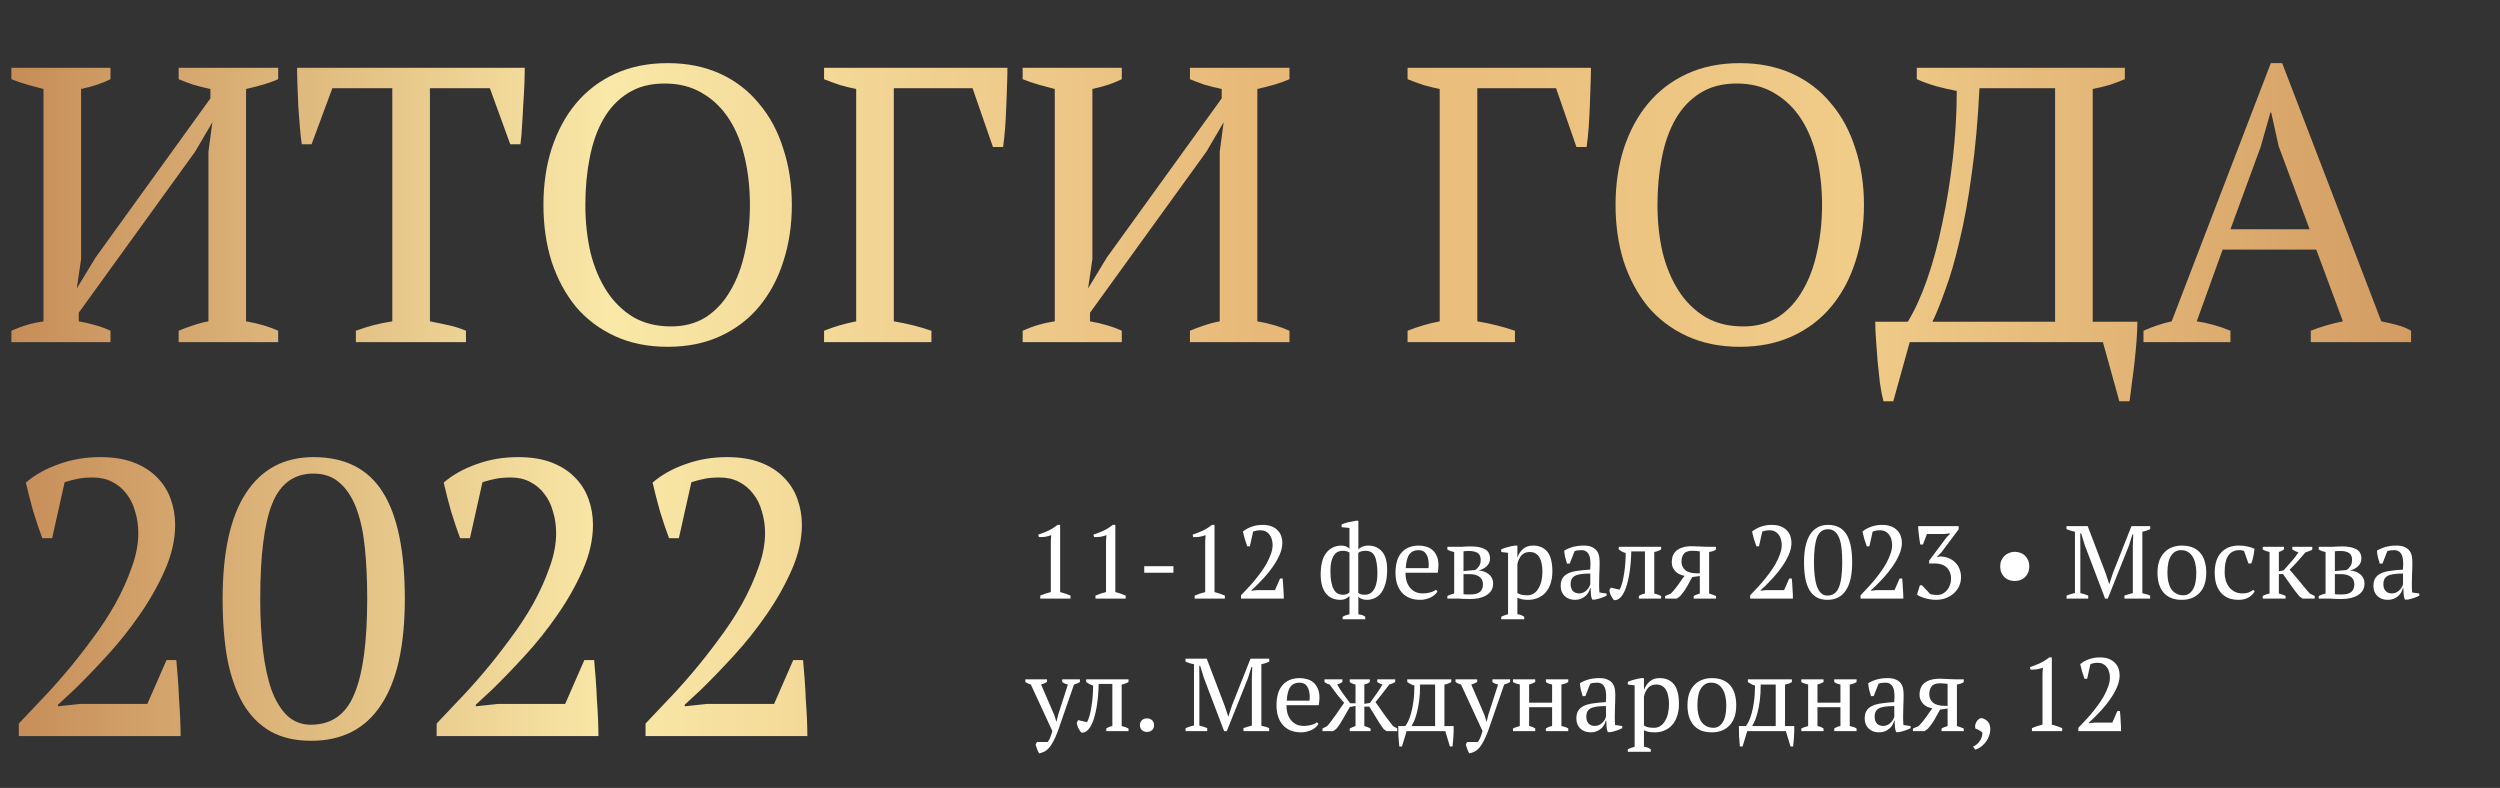
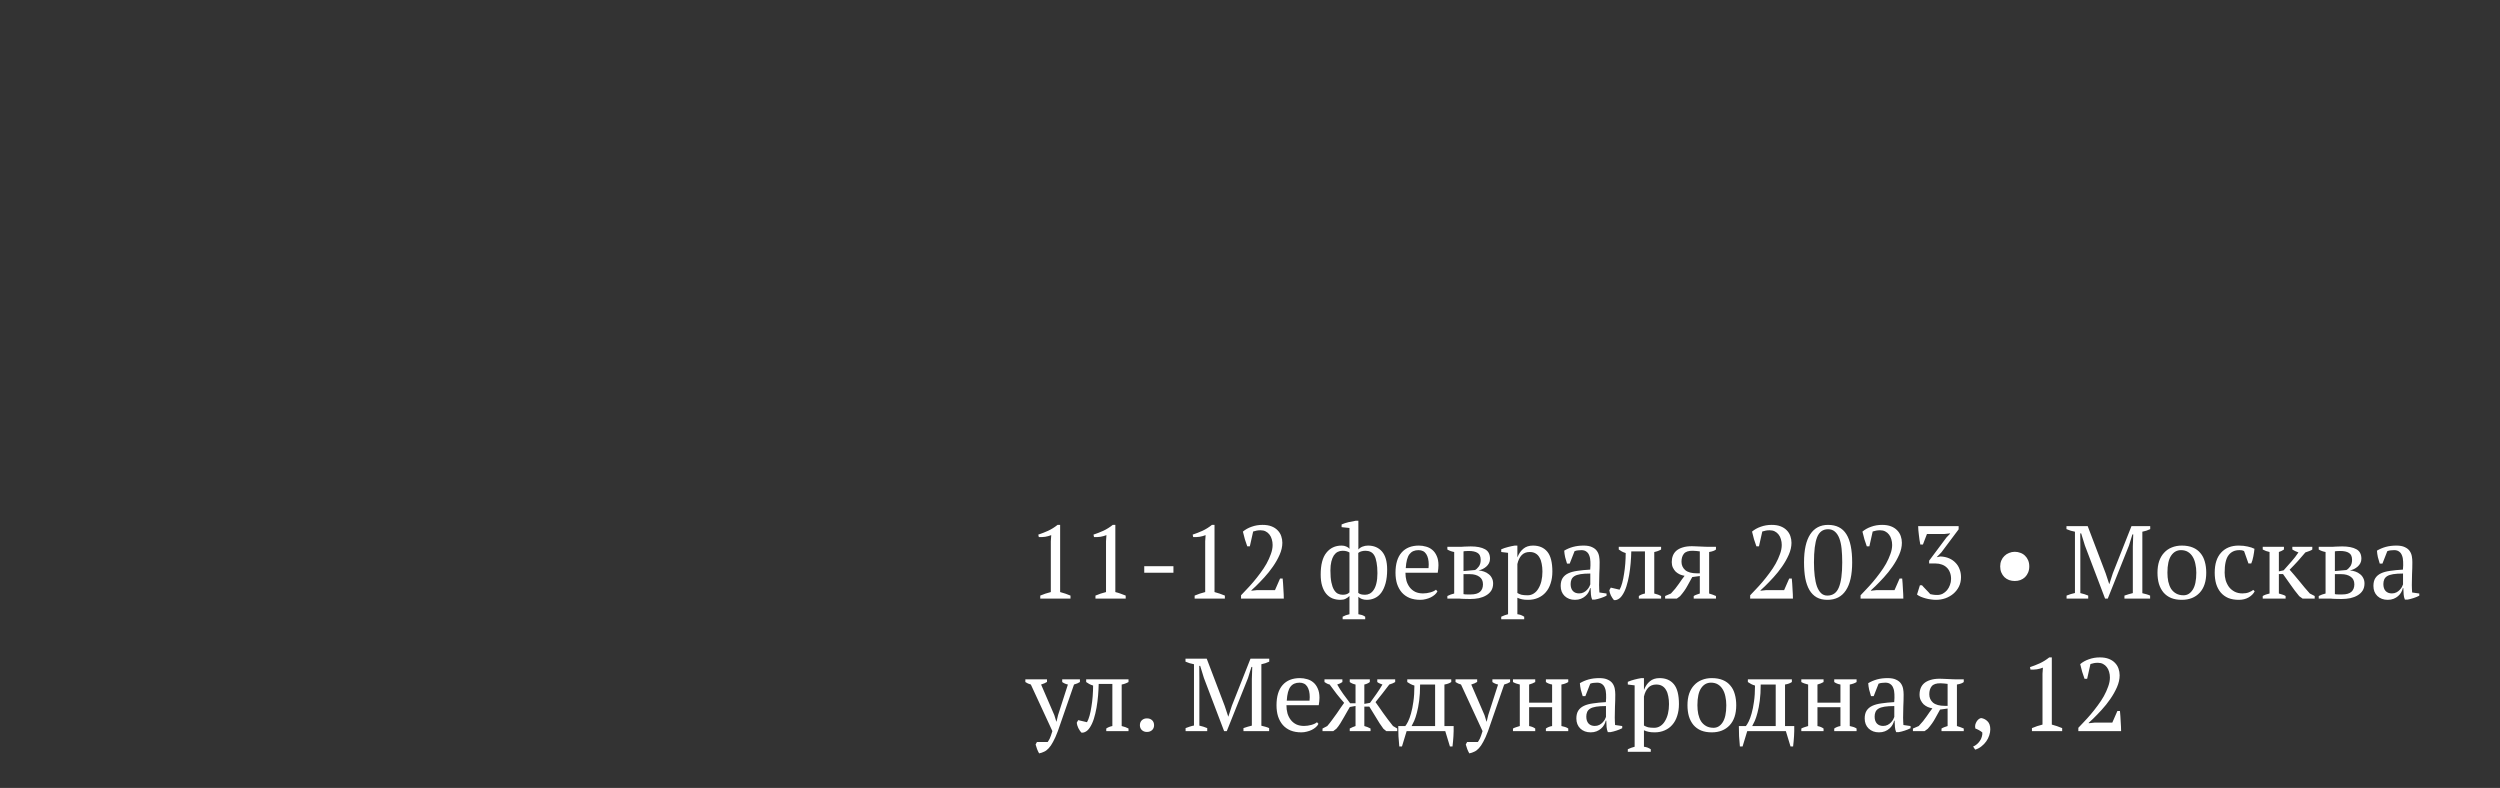
<svg xmlns="http://www.w3.org/2000/svg" width="698" height="220" viewBox="0 0 698 220" fill="none">
  <rect x="0" y="0" width="698" height="220" fill="#333333" stroke="none" />
-   <path d="M30.849 95.515H3.172V92.342C6.09 91.029 9.08 90.154 12.143 89.717V24.846C10.684 24.482 9.189 24.081 7.658 23.643C6.126 23.206 4.631 22.695 3.172 22.112V18.939H30.849V22.112C29.682 22.695 28.442 23.206 27.13 23.643C25.817 24.081 24.322 24.482 22.644 24.846V72.323L21.441 80.528L26.692 71.886L58.744 27.472V24.846C57.067 24.482 55.462 24.081 53.931 23.643C52.472 23.133 51.123 22.622 49.883 22.112V18.939H77.669V22.112C76.357 22.695 74.934 23.206 73.403 23.643C71.871 24.081 70.303 24.482 68.699 24.846V89.717C72.127 90.3 75.117 91.175 77.669 92.342V95.515H49.883V92.342C51.05 91.832 52.327 91.358 53.712 90.92C55.098 90.41 56.593 90.008 58.197 89.717V42.349L59.291 34.145L54.478 42.349L21.988 87.31V89.717C23.665 90.008 25.233 90.373 26.692 90.811C28.224 91.248 29.609 91.759 30.849 92.342V95.515ZM130.097 95.515H99.357V92.342C100.962 91.759 102.566 91.248 104.171 90.811C105.848 90.373 107.635 90.008 109.531 89.717V24.628H92.794L86.996 40.271H84.261C84.042 38.812 83.86 37.172 83.714 35.348C83.568 33.452 83.422 31.556 83.277 29.66C83.204 27.691 83.131 25.795 83.058 23.971C82.985 22.075 82.948 20.398 82.948 18.939H146.506C146.506 20.398 146.469 22.039 146.397 23.862C146.324 25.685 146.214 27.581 146.068 29.55C145.995 31.447 145.886 33.343 145.74 35.239C145.667 37.062 145.521 38.739 145.303 40.271H142.458L136.77 24.628H120.033V89.717C121.929 90.081 123.679 90.446 125.284 90.811C126.961 91.175 128.565 91.686 130.097 92.342V95.515ZM151.727 57.227C151.727 51.538 152.493 46.288 154.024 41.474C155.629 36.588 157.889 32.395 160.807 28.894C163.797 25.321 167.443 22.549 171.746 20.58C176.049 18.611 180.935 17.627 186.405 17.627C191.874 17.627 196.761 18.611 201.063 20.58C205.366 22.549 208.976 25.321 211.893 28.894C214.883 32.395 217.144 36.588 218.676 41.474C220.28 46.288 221.082 51.538 221.082 57.227C221.082 62.915 220.28 68.203 218.676 73.089C217.144 77.902 214.883 82.096 211.893 85.669C208.976 89.17 205.366 91.905 201.063 93.874C196.761 95.843 191.874 96.827 186.405 96.827C180.935 96.827 176.049 95.843 171.746 93.874C167.443 91.905 163.797 89.17 160.807 85.669C157.889 82.096 155.629 77.902 154.024 73.089C152.493 68.203 151.727 62.915 151.727 57.227ZM163.432 57.227C163.432 61.894 163.906 66.307 164.854 70.464C165.875 74.548 167.37 78.121 169.339 81.184C171.308 84.247 173.788 86.69 176.778 88.513C179.768 90.264 183.305 91.139 187.389 91.139C191.109 91.139 194.354 90.264 197.125 88.513C199.896 86.69 202.157 84.247 203.908 81.184C205.731 78.121 207.08 74.548 207.955 70.464C208.903 66.307 209.377 61.894 209.377 57.227C209.377 52.559 208.903 48.184 207.955 44.1C207.007 39.943 205.548 36.333 203.579 33.27C201.61 30.207 199.131 27.8 196.141 26.05C193.151 24.227 189.613 23.315 185.529 23.315C181.518 23.315 178.091 24.227 175.246 26.05C172.475 27.8 170.214 30.207 168.464 33.27C166.714 36.333 165.438 39.943 164.635 44.1C163.833 48.184 163.432 52.559 163.432 57.227ZM249.55 89.717C253.124 90.3 256.624 91.175 260.052 92.342V95.515H230.078V92.342C232.995 91.175 235.985 90.3 239.048 89.717V24.846C237.59 24.555 236.095 24.19 234.563 23.753C233.032 23.242 231.537 22.695 230.078 22.112V18.939H281.274C281.274 20.398 281.238 22.075 281.165 23.971C281.092 25.867 281.019 27.837 280.946 29.879C280.873 31.921 280.764 33.926 280.618 35.895C280.472 37.791 280.29 39.505 280.071 41.037H277.227L271.538 24.628H249.55V89.717ZM313.199 95.515H285.523V92.342C288.44 91.029 291.43 90.154 294.493 89.717V24.846C293.034 24.482 291.539 24.081 290.008 23.643C288.476 23.206 286.981 22.695 285.523 22.112V18.939H313.199V22.112C312.032 22.695 310.793 23.206 309.48 23.643C308.167 24.081 306.672 24.482 304.995 24.846V72.323L303.791 80.528L309.042 71.886L341.095 27.472V24.846C339.417 24.482 337.813 24.081 336.281 23.643C334.823 23.133 333.473 22.622 332.234 22.112V18.939H360.02V22.112C358.707 22.695 357.285 23.206 355.753 23.643C354.222 24.081 352.654 24.482 351.049 24.846V89.717C354.477 90.3 357.467 91.175 360.02 92.342V95.515H332.234V92.342C333.401 91.832 334.677 91.358 336.062 90.92C337.448 90.41 338.943 90.008 340.548 89.717V42.349L341.641 34.145L336.828 42.349L304.338 87.31V89.717C306.016 90.008 307.584 90.373 309.042 90.811C310.574 91.248 311.959 91.759 313.199 92.342V95.515ZM412.465 89.717C416.039 90.3 419.539 91.175 422.967 92.342V95.515H392.993V92.342C395.91 91.175 398.9 90.3 401.963 89.717V24.846C400.505 24.555 399.01 24.19 397.478 23.753C395.947 23.242 394.452 22.695 392.993 22.112V18.939H444.189C444.189 20.398 444.153 22.075 444.08 23.971C444.007 25.867 443.934 27.837 443.861 29.879C443.788 31.921 443.679 33.926 443.533 35.895C443.387 37.791 443.205 39.505 442.986 41.037H440.142L434.453 24.628H412.465V89.717ZM451.063 57.227C451.063 51.538 451.829 46.288 453.36 41.474C454.965 36.588 457.226 32.395 460.143 28.894C463.133 25.321 466.779 22.549 471.082 20.58C475.385 18.611 480.271 17.627 485.741 17.627C491.21 17.627 496.097 18.611 500.399 20.58C504.702 22.549 508.312 25.321 511.229 28.894C514.219 32.395 516.48 36.588 518.012 41.474C519.616 46.288 520.418 51.538 520.418 57.227C520.418 62.915 519.616 68.203 518.012 73.089C516.48 77.902 514.219 82.096 511.229 85.669C508.312 89.17 504.702 91.905 500.399 93.874C496.097 95.843 491.21 96.827 485.741 96.827C480.271 96.827 475.385 95.843 471.082 93.874C466.779 91.905 463.133 89.17 460.143 85.669C457.226 82.096 454.965 77.902 453.36 73.089C451.829 68.203 451.063 62.915 451.063 57.227ZM462.768 57.227C462.768 61.894 463.242 66.307 464.19 70.464C465.211 74.548 466.706 78.121 468.675 81.184C470.644 84.247 473.124 86.69 476.114 88.513C479.104 90.264 482.641 91.139 486.725 91.139C490.445 91.139 493.69 90.264 496.461 88.513C499.233 86.69 501.493 84.247 503.244 81.184C505.067 78.121 506.416 74.548 507.291 70.464C508.239 66.307 508.713 61.894 508.713 57.227C508.713 52.559 508.239 48.184 507.291 44.1C506.343 39.943 504.885 36.333 502.916 33.27C500.946 30.207 498.467 27.8 495.477 26.05C492.487 24.227 488.95 23.315 484.866 23.315C480.855 23.315 477.427 24.227 474.583 26.05C471.811 27.8 469.551 30.207 467.8 33.27C466.05 36.333 464.774 39.943 463.971 44.1C463.169 48.184 462.768 52.559 462.768 57.227ZM596.755 89.826C596.755 91.285 596.682 92.999 596.537 94.968C596.391 96.864 596.208 98.833 595.99 100.875C595.771 102.917 595.516 104.922 595.224 106.892C595.005 108.861 594.786 110.574 594.568 112.033H591.723L587.129 95.515H533.198L528.603 112.033H525.868C525.504 110.647 525.176 108.97 524.884 107.001C524.665 105.032 524.446 102.99 524.228 100.875C524.082 98.833 523.936 96.864 523.79 94.968C523.644 92.999 523.571 91.285 523.571 89.826H532.651C534.547 86.763 536.334 82.862 538.011 78.121C539.689 73.308 541.111 68.057 542.277 62.368C543.517 56.607 544.502 50.554 545.231 44.209C545.96 37.864 546.325 31.592 546.325 25.393C544.429 25.029 542.533 24.591 540.637 24.081C538.813 23.57 536.99 22.914 535.167 22.112V18.939H593.255V22.112C592.015 22.622 590.666 23.133 589.207 23.643C587.749 24.081 586.108 24.482 584.285 24.846V89.826H596.755ZM573.783 89.826V24.628H552.67C552.232 33.598 551.503 41.62 550.482 48.694C549.534 55.696 548.404 61.894 547.091 67.291C545.851 72.615 544.538 77.137 543.153 80.856C541.84 84.575 540.637 87.565 539.543 89.826H573.783ZM622.744 95.515H598.459V92.342C601.084 91.175 603.71 90.3 606.335 89.717L634.012 17.627H637.184L664.86 89.717C666.319 90.008 667.741 90.337 669.127 90.701C670.585 91.066 671.935 91.613 673.174 92.342V95.515H645.17V92.342C646.628 91.759 648.123 91.248 649.655 90.811C651.186 90.373 652.681 90.008 654.14 89.717L646.701 69.698H620.556L613.336 89.717C616.399 90.154 619.535 91.029 622.744 92.342V95.515ZM622.744 64.009H644.841L636.199 40.818L634.121 31.41H633.902L631.167 41.037L622.744 64.009ZM14.549 150.271H11.815C11.012 148.156 10.174 145.676 9.298 142.832C8.496 139.988 7.803 137.29 7.22 134.737C9.772 132.549 12.835 130.835 16.409 129.596C19.983 128.283 23.848 127.627 28.005 127.627C31.651 127.627 34.787 128.137 37.413 129.158C40.038 130.179 42.189 131.565 43.867 133.315C45.617 135.065 46.893 137.107 47.696 139.441C48.498 141.702 48.899 144.072 48.899 146.552C48.899 150.636 47.951 154.829 46.055 159.132C44.158 163.435 41.788 167.628 38.944 171.712C36.173 175.723 33.146 179.515 29.864 183.089C26.583 186.663 23.556 189.798 20.785 192.497L16.19 196.763V197.201L22.316 196.544H41.132L46.492 184.292H49.227C49.373 185.897 49.519 187.647 49.665 189.543C49.81 191.439 49.92 193.372 49.993 195.341C50.139 197.237 50.248 199.097 50.321 200.92C50.394 202.67 50.43 204.202 50.43 205.515H5.251V202.014C6.855 200.337 8.788 198.295 11.049 195.888C13.383 193.481 15.789 190.819 18.269 187.902C20.748 184.985 23.191 181.886 25.598 178.604C28.078 175.322 30.265 172.004 32.162 168.649C34.058 165.221 35.589 161.83 36.756 158.475C37.996 155.121 38.616 151.912 38.616 148.849C38.616 146.734 38.324 144.728 37.741 142.832C37.23 140.936 36.428 139.295 35.334 137.91C34.24 136.451 32.891 135.321 31.287 134.518C29.755 133.716 27.968 133.315 25.926 133.315C24.395 133.315 23.046 133.424 21.879 133.643C20.712 133.862 19.436 134.19 18.05 134.628L14.549 150.271ZM62.158 167.227C62.158 154.1 64.346 144.218 68.721 137.581C73.097 130.945 79.369 127.627 87.537 127.627C96.361 127.627 102.816 130.908 106.9 137.472C110.984 143.963 113.026 153.881 113.026 167.227C113.026 180.354 110.801 190.236 106.353 196.873C101.977 203.509 95.486 206.827 86.881 206.827C82.432 206.827 78.64 205.952 75.504 204.202C72.368 202.379 69.815 199.79 67.846 196.435C65.877 193.007 64.418 188.85 63.47 183.964C62.595 179.078 62.158 173.499 62.158 167.227ZM72.659 167.227C72.659 172.478 72.915 177.255 73.425 181.557C73.936 185.86 74.738 189.58 75.832 192.716C76.999 195.779 78.457 198.149 80.208 199.826C82.031 201.504 84.219 202.342 86.771 202.342C92.533 202.342 96.58 199.498 98.914 193.81C101.32 188.121 102.524 179.26 102.524 167.227C102.524 161.976 102.305 157.199 101.867 152.896C101.43 148.594 100.628 144.911 99.461 141.848C98.294 138.785 96.726 136.415 94.757 134.737C92.861 133.06 90.454 132.221 87.537 132.221C82.067 132.221 78.202 135.065 75.941 140.754C73.753 146.369 72.659 155.194 72.659 167.227ZM131.207 150.271H128.472C127.67 148.156 126.831 145.676 125.956 142.832C125.154 139.988 124.461 137.29 123.878 134.737C126.43 132.549 129.493 130.835 133.067 129.596C136.64 128.283 140.506 127.627 144.662 127.627C148.309 127.627 151.445 128.137 154.07 129.158C156.696 130.179 158.847 131.565 160.525 133.315C162.275 135.065 163.551 137.107 164.353 139.441C165.156 141.702 165.557 144.072 165.557 146.552C165.557 150.636 164.609 154.829 162.712 159.132C160.816 163.435 158.446 167.628 155.602 171.712C152.831 175.723 149.804 179.515 146.522 183.089C143.24 186.663 140.214 189.798 137.443 192.497L132.848 196.763V197.201L138.974 196.544H157.79L163.15 184.292H165.885C166.031 185.897 166.177 187.647 166.322 189.543C166.468 191.439 166.578 193.372 166.651 195.341C166.796 197.237 166.906 199.097 166.979 200.92C167.052 202.67 167.088 204.202 167.088 205.515H121.909V202.014C123.513 200.337 125.446 198.295 127.707 195.888C130.04 193.481 132.447 190.819 134.926 187.902C137.406 184.985 139.849 181.886 142.256 178.604C144.735 175.322 146.923 172.004 148.819 168.649C150.716 165.221 152.247 161.83 153.414 158.475C154.654 155.121 155.274 151.912 155.274 148.849C155.274 146.734 154.982 144.728 154.398 142.832C153.888 140.936 153.086 139.295 151.992 137.91C150.898 136.451 149.549 135.321 147.944 134.518C146.413 133.716 144.626 133.315 142.584 133.315C141.052 133.315 139.703 133.424 138.536 133.643C137.37 133.862 136.093 134.19 134.708 134.628L131.207 150.271ZM189.536 150.271H186.801C185.999 148.156 185.16 145.676 184.285 142.832C183.483 139.988 182.79 137.29 182.207 134.737C184.759 132.549 187.822 130.835 191.396 129.596C194.969 128.283 198.834 127.627 202.991 127.627C206.638 127.627 209.774 128.137 212.399 129.158C215.025 130.179 217.176 131.565 218.853 133.315C220.604 135.065 221.88 137.107 222.682 139.441C223.484 141.702 223.886 144.072 223.886 146.552C223.886 150.636 222.937 154.829 221.041 159.132C219.145 163.435 216.775 167.628 213.931 171.712C211.159 175.723 208.133 179.515 204.851 183.089C201.569 186.663 198.543 189.798 195.771 192.497L191.177 196.763V197.201L197.303 196.544H216.119L221.479 184.292H224.214C224.36 185.897 224.505 187.647 224.651 189.543C224.797 191.439 224.907 193.372 224.979 195.341C225.125 197.237 225.235 199.097 225.308 200.92C225.381 202.67 225.417 204.202 225.417 205.515H180.238V202.014C181.842 200.337 183.775 198.295 186.035 195.888C188.369 193.481 190.776 190.819 193.255 187.902C195.735 184.985 198.178 181.886 200.585 178.604C203.064 175.322 205.252 172.004 207.148 168.649C209.044 165.221 210.576 161.83 211.743 158.475C212.983 155.121 213.603 151.912 213.603 148.849C213.603 146.734 213.311 144.728 212.727 142.832C212.217 140.936 211.415 139.295 210.321 137.91C209.227 136.451 207.878 135.321 206.273 134.518C204.742 133.716 202.955 133.315 200.913 133.315C199.381 133.315 198.032 133.424 196.865 133.643C195.698 133.862 194.422 134.19 193.037 134.628L189.536 150.271Z" fill="url(#paint0_linear_941_33513)" />
  <path d="M298.881 167.126H290.441V166.288C290.922 166.076 291.404 165.893 291.886 165.739C292.387 165.566 292.888 165.421 293.389 165.305V151.113L293.505 149.408C292.965 149.62 292.406 149.774 291.828 149.87C291.25 149.948 290.653 149.976 290.036 149.957L289.892 149.264C290.778 148.974 291.693 148.618 292.637 148.194C293.582 147.751 294.458 147.202 295.268 146.547H295.99V165.305C296.472 165.421 296.954 165.566 297.436 165.739C297.917 165.893 298.399 166.076 298.881 166.288V167.126ZM314.293 167.126H305.853V166.288C306.334 166.076 306.816 165.893 307.298 165.739C307.799 165.566 308.3 165.421 308.801 165.305V151.113L308.916 149.408C308.377 149.62 307.818 149.774 307.24 149.87C306.662 149.948 306.065 149.976 305.448 149.957L305.303 149.264C306.19 148.974 307.105 148.618 308.049 148.194C308.993 147.751 309.87 147.202 310.68 146.547H311.402V165.305C311.884 165.421 312.366 165.566 312.847 165.739C313.329 165.893 313.811 166.076 314.293 166.288V167.126ZM319.472 158.079H327.623V159.9H319.472V158.079ZM341.983 167.126H333.543V166.288C334.025 166.076 334.507 165.893 334.988 165.739C335.489 165.566 335.99 165.421 336.491 165.305V151.113L336.607 149.408C336.067 149.62 335.509 149.774 334.93 149.87C334.352 149.948 333.755 149.976 333.138 149.957L332.994 149.264C333.88 148.974 334.796 148.618 335.74 148.194C336.684 147.751 337.561 147.202 338.37 146.547H339.093V165.305C339.574 165.421 340.056 165.566 340.538 165.739C341.02 165.893 341.501 166.076 341.983 166.288V167.126ZM348.955 152.53H348.232C348.02 151.971 347.799 151.316 347.568 150.564C347.356 149.813 347.172 149.1 347.018 148.425C347.693 147.847 348.502 147.394 349.446 147.067C350.39 146.72 351.412 146.547 352.51 146.547C353.474 146.547 354.302 146.681 354.996 146.951C355.69 147.221 356.258 147.587 356.701 148.05C357.164 148.512 357.501 149.052 357.713 149.668C357.925 150.266 358.031 150.892 358.031 151.547C358.031 152.626 357.78 153.734 357.279 154.871C356.778 156.008 356.152 157.116 355.401 158.195C354.668 159.255 353.869 160.257 353.002 161.201C352.134 162.145 351.335 162.974 350.602 163.687L349.388 164.814V164.93L351.007 164.756H355.979L357.395 161.519H358.118C358.156 161.943 358.195 162.405 358.233 162.906C358.272 163.407 358.301 163.918 358.32 164.438C358.358 164.939 358.387 165.431 358.407 165.912C358.426 166.375 358.436 166.779 358.436 167.126H346.498V166.201C346.922 165.758 347.433 165.219 348.03 164.583C348.647 163.947 349.282 163.244 349.938 162.473C350.593 161.702 351.238 160.883 351.874 160.016C352.529 159.149 353.107 158.272 353.609 157.386C354.11 156.48 354.514 155.584 354.822 154.698C355.15 153.811 355.314 152.963 355.314 152.154C355.314 151.595 355.237 151.065 355.083 150.564C354.948 150.063 354.736 149.63 354.447 149.264C354.158 148.878 353.801 148.579 353.377 148.367C352.973 148.156 352.501 148.05 351.961 148.05C351.556 148.05 351.2 148.078 350.892 148.136C350.583 148.194 350.246 148.281 349.88 148.396L348.955 152.53ZM381.165 172.907H374.864V172.185C375.403 171.876 376.039 171.645 376.771 171.491V166.404C376.444 166.731 376.078 166.991 375.673 167.184C375.288 167.377 374.816 167.473 374.257 167.473C373.447 167.473 372.696 167.338 372.002 167.069C371.328 166.779 370.75 166.346 370.268 165.768C369.786 165.19 369.41 164.458 369.141 163.571C368.871 162.685 368.736 161.635 368.736 160.421C368.736 157.665 369.266 155.632 370.326 154.322C371.386 152.992 372.802 152.327 374.575 152.327C375.056 152.327 375.49 152.414 375.875 152.587C376.28 152.742 376.579 152.963 376.771 153.252V147.414L374.575 147.182V146.431C375.134 146.18 375.769 145.968 376.482 145.795C377.215 145.622 377.899 145.487 378.535 145.39H379.257V153.426C379.546 153.079 379.932 152.809 380.413 152.616C380.895 152.424 381.406 152.327 381.945 152.327C383.583 152.327 384.884 152.877 385.847 153.975C386.811 155.073 387.293 156.759 387.293 159.033C387.293 160.498 387.148 161.76 386.859 162.82C386.57 163.879 386.175 164.756 385.674 165.45C385.173 166.144 384.566 166.654 383.853 166.982C383.159 167.309 382.398 167.473 381.57 167.473C381.107 167.473 380.664 167.396 380.24 167.242C379.816 167.088 379.488 166.876 379.257 166.606V171.491C379.623 171.549 379.961 171.626 380.269 171.722C380.596 171.838 380.895 171.992 381.165 172.185V172.907ZM374.864 166.057C375.191 166.057 375.519 166.018 375.847 165.941C376.193 165.845 376.502 165.662 376.771 165.392V154.264C376.54 154.11 376.28 153.994 375.991 153.917C375.721 153.821 375.336 153.773 374.835 153.773C374.353 153.773 373.9 153.879 373.476 154.091C373.072 154.302 372.715 154.63 372.407 155.073C372.118 155.516 371.887 156.085 371.713 156.779C371.54 157.472 371.453 158.311 371.453 159.293C371.453 160.604 371.54 161.692 371.713 162.559C371.887 163.427 372.127 164.12 372.436 164.641C372.744 165.161 373.101 165.527 373.505 165.739C373.929 165.951 374.382 166.057 374.864 166.057ZM381.252 153.773C380.866 153.773 380.5 153.821 380.153 153.917C379.806 153.994 379.498 154.148 379.228 154.38V165.537C379.46 165.729 379.72 165.864 380.009 165.941C380.317 166.018 380.702 166.057 381.165 166.057C381.608 166.057 382.032 165.951 382.437 165.739C382.861 165.508 383.227 165.161 383.535 164.698C383.863 164.217 384.113 163.6 384.287 162.849C384.479 162.078 384.576 161.143 384.576 160.045C384.576 158.869 384.499 157.877 384.344 157.068C384.209 156.258 384.007 155.613 383.737 155.131C383.468 154.649 383.121 154.302 382.697 154.091C382.273 153.879 381.791 153.773 381.252 153.773ZM401.33 165.103C401.176 165.431 400.935 165.739 400.608 166.028C400.28 166.317 399.904 166.568 399.48 166.779C399.056 166.991 398.594 167.155 398.093 167.271C397.592 167.406 397.081 167.473 396.561 167.473C395.424 167.473 394.422 167.3 393.555 166.953C392.688 166.587 391.965 166.076 391.387 165.421C390.809 164.747 390.366 163.947 390.057 163.022C389.768 162.097 389.624 161.056 389.624 159.9C389.624 157.434 390.192 155.555 391.329 154.264C392.466 152.973 394.075 152.327 396.156 152.327C396.831 152.327 397.496 152.424 398.151 152.616C398.806 152.79 399.384 153.089 399.885 153.512C400.405 153.936 400.819 154.505 401.128 155.218C401.455 155.911 401.619 156.779 401.619 157.819C401.619 158.147 401.6 158.484 401.561 158.831C401.542 159.158 401.494 159.515 401.417 159.9H392.399C392.399 160.71 392.495 161.471 392.688 162.184C392.9 162.877 393.208 163.484 393.613 164.005C394.017 164.525 394.528 164.939 395.145 165.248C395.761 165.537 396.484 165.681 397.312 165.681C397.987 165.681 398.671 165.585 399.365 165.392C400.058 165.199 400.579 164.949 400.925 164.641L401.33 165.103ZM396.041 153.599C394.942 153.599 394.104 153.975 393.526 154.726C392.948 155.459 392.601 156.759 392.485 158.628H398.844C398.864 158.455 398.873 158.291 398.873 158.137C398.893 157.964 398.902 157.8 398.902 157.646C398.902 156.412 398.671 155.43 398.208 154.698C397.746 153.965 397.023 153.599 396.041 153.599ZM416.879 162.906C416.879 163.677 416.705 164.342 416.358 164.901C416.011 165.44 415.539 165.883 414.942 166.23C414.364 166.577 413.689 166.837 412.919 167.011C412.148 167.165 411.339 167.242 410.491 167.242C409.874 167.242 409.383 167.232 409.017 167.213C408.651 167.213 408.342 167.203 408.092 167.184C407.841 167.165 407.629 167.146 407.456 167.126C407.282 167.126 407.09 167.126 406.878 167.126H404.103V166.404C404.7 166.095 405.336 165.864 406.011 165.71V154.119C405.278 153.985 404.642 153.753 404.103 153.426V152.674H406.704C407.167 152.674 407.562 152.674 407.889 152.674C408.217 152.655 408.525 152.636 408.814 152.616C409.103 152.597 409.392 152.587 409.681 152.587C409.97 152.568 410.288 152.559 410.635 152.559C412.331 152.559 413.651 152.819 414.595 153.339C415.539 153.84 416.011 154.726 416.011 155.998C416.011 156.461 415.915 156.875 415.722 157.241C415.53 157.607 415.279 157.925 414.971 158.195C414.663 158.465 414.316 158.696 413.93 158.889C413.545 159.062 413.169 159.187 412.803 159.264C413.343 159.303 413.853 159.409 414.335 159.582C414.836 159.756 415.27 159.997 415.636 160.305C416.021 160.594 416.32 160.96 416.532 161.403C416.763 161.827 416.879 162.328 416.879 162.906ZM408.612 165.883C408.882 165.941 409.219 165.97 409.624 165.97C410.048 165.97 410.394 165.97 410.664 165.97C411.801 165.97 412.649 165.729 413.208 165.248C413.767 164.747 414.046 164.043 414.046 163.138C414.046 162.193 413.709 161.49 413.034 161.028C412.36 160.546 411.493 160.305 410.433 160.305H408.612V165.883ZM408.612 159.438L411.82 159.149C412.167 158.975 412.514 158.657 412.861 158.195C413.227 157.713 413.41 157.087 413.41 156.316C413.41 155.372 413.121 154.726 412.543 154.38C411.984 154.013 411.156 153.83 410.057 153.83C409.845 153.83 409.604 153.84 409.335 153.859C409.065 153.859 408.824 153.888 408.612 153.946V159.438ZM425.559 172.907H419.142V172.185C419.798 171.876 420.433 171.645 421.05 171.491V154.351L419.142 154.119V153.368C419.759 153.098 420.385 152.886 421.021 152.732C421.676 152.559 422.312 152.424 422.929 152.327H423.651V155.565H423.68C424.066 154.582 424.605 153.801 425.299 153.223C425.993 152.626 426.898 152.327 428.016 152.327C429.731 152.327 431.061 152.896 432.005 154.033C432.949 155.17 433.421 157.019 433.421 159.582C433.421 160.796 433.257 161.895 432.93 162.877C432.621 163.86 432.169 164.689 431.571 165.363C430.993 166.038 430.28 166.558 429.432 166.924C428.604 167.29 427.679 167.473 426.658 167.473C425.945 167.473 425.386 167.425 424.981 167.329C424.576 167.252 424.133 167.107 423.651 166.895V171.491C423.96 171.529 424.268 171.597 424.576 171.693C424.885 171.809 425.212 171.973 425.559 172.185V172.907ZM427.091 154.119C426.147 154.119 425.395 154.418 424.837 155.015C424.278 155.613 423.883 156.432 423.651 157.472V165.566C423.998 165.777 424.384 165.941 424.808 166.057C425.251 166.153 425.819 166.201 426.513 166.201C427.149 166.201 427.717 166.038 428.218 165.71C428.739 165.382 429.172 164.92 429.519 164.323C429.885 163.725 430.165 163.032 430.357 162.242C430.55 161.432 430.646 160.546 430.646 159.582C430.646 158.792 430.579 158.07 430.444 157.415C430.328 156.74 430.126 156.162 429.837 155.68C429.567 155.179 429.201 154.794 428.739 154.524C428.295 154.254 427.746 154.119 427.091 154.119ZM446.469 163.34C446.469 163.764 446.478 164.13 446.498 164.438C446.517 164.747 446.536 165.074 446.555 165.421L448.55 165.71V166.317C448.068 166.568 447.528 166.789 446.931 166.982C446.353 167.175 445.794 167.319 445.255 167.415H444.532C444.339 166.972 444.224 166.49 444.185 165.97C444.147 165.431 444.118 164.843 444.099 164.207H443.954C443.877 164.592 443.723 164.987 443.492 165.392C443.28 165.777 442.991 166.124 442.624 166.433C442.278 166.741 441.863 166.991 441.382 167.184C440.9 167.377 440.351 167.473 439.734 167.473C438.559 167.473 437.595 167.117 436.844 166.404C436.111 165.691 435.745 164.756 435.745 163.6C435.745 162.714 435.919 161.991 436.265 161.432C436.632 160.854 437.161 160.401 437.855 160.074C438.549 159.746 439.406 159.515 440.428 159.38C441.449 159.226 442.634 159.11 443.983 159.033C444.06 158.205 444.079 157.463 444.041 156.808C444.021 156.133 443.915 155.565 443.723 155.102C443.549 154.62 443.28 154.254 442.913 154.004C442.567 153.734 442.104 153.599 441.526 153.599C441.256 153.599 440.948 153.618 440.601 153.657C440.274 153.676 439.946 153.753 439.618 153.888L438.26 157.357H437.508C437.316 156.779 437.142 156.181 436.988 155.565C436.853 154.948 436.766 154.341 436.728 153.744C437.46 153.3 438.269 152.954 439.156 152.703C440.062 152.453 441.064 152.327 442.162 152.327C443.145 152.327 443.925 152.472 444.503 152.761C445.101 153.031 445.553 153.387 445.862 153.83C446.17 154.274 446.372 154.765 446.469 155.304C446.565 155.844 446.613 156.384 446.613 156.923C446.613 158.079 446.584 159.197 446.526 160.276C446.488 161.336 446.469 162.357 446.469 163.34ZM440.89 165.681C441.372 165.681 441.796 165.585 442.162 165.392C442.528 165.199 442.836 164.968 443.087 164.698C443.337 164.429 443.54 164.159 443.694 163.889C443.848 163.6 443.954 163.359 444.012 163.166V160.132C442.894 160.132 441.979 160.189 441.266 160.305C440.553 160.421 439.994 160.604 439.589 160.854C439.185 161.105 438.905 161.423 438.751 161.808C438.597 162.174 438.52 162.598 438.52 163.08C438.52 163.908 438.732 164.554 439.156 165.016C439.58 165.46 440.158 165.681 440.89 165.681ZM452.188 164.641C452.458 164.178 452.699 163.561 452.911 162.791C453.123 162.02 453.296 161.172 453.431 160.247C453.585 159.322 453.701 158.359 453.778 157.357C453.855 156.335 453.894 155.353 453.894 154.408C453.508 154.293 453.152 154.148 452.824 153.975C452.516 153.801 452.227 153.618 451.957 153.426V152.674H463.779V153.426C463.162 153.773 462.526 154.004 461.871 154.119V165.71C462.276 165.806 462.632 165.912 462.941 166.028C463.249 166.144 463.528 166.269 463.779 166.404V167.126H457.565V166.404C458.027 166.076 458.595 165.845 459.27 165.71V153.946H455.455C455.435 154.967 455.377 156.056 455.281 157.212C455.185 158.349 455.04 159.476 454.848 160.594C454.655 161.692 454.404 162.733 454.096 163.716C453.788 164.679 453.412 165.488 452.969 166.144C452.603 166.702 452.208 167.088 451.784 167.3C451.36 167.531 450.965 167.608 450.599 167.531C450.31 167.203 450.03 166.779 449.76 166.259C449.51 165.72 449.365 165.228 449.327 164.785L449.731 164.062L452.188 164.641ZM466.755 156.923C466.755 156.268 466.861 155.671 467.073 155.131C467.285 154.592 467.613 154.129 468.056 153.744C468.518 153.358 469.096 153.06 469.79 152.848C470.503 152.616 471.361 152.501 472.363 152.501C472.594 152.501 472.912 152.51 473.316 152.53C473.74 152.549 474.184 152.568 474.646 152.587C475.109 152.607 475.552 152.626 475.976 152.645C476.419 152.665 476.766 152.674 477.016 152.674H479.097V153.426C478.943 153.561 478.722 153.686 478.433 153.801C478.163 153.917 477.748 154.023 477.19 154.119V165.71C477.903 165.922 478.538 166.153 479.097 166.404V167.126H472.883V166.404C473.133 166.25 473.394 166.124 473.663 166.028C473.952 165.912 474.261 165.806 474.588 165.71V160.825L472.478 161.114C472.074 161.789 471.621 162.608 471.12 163.571C470.619 164.515 469.935 165.479 469.068 166.462L468.171 167.126H464.905V166.404L466.524 165.71C467.391 164.804 468.123 163.908 468.721 163.022C469.318 162.136 469.858 161.384 470.339 160.767C469.896 160.69 469.463 160.565 469.039 160.392C468.615 160.199 468.229 159.948 467.882 159.64C467.555 159.313 467.285 158.927 467.073 158.484C466.861 158.041 466.755 157.52 466.755 156.923ZM474.588 153.946C474.338 153.907 474.01 153.869 473.605 153.83C473.22 153.792 472.893 153.773 472.623 153.773C471.428 153.753 470.599 154.033 470.137 154.611C469.694 155.17 469.472 155.911 469.472 156.836C469.472 157.781 469.819 158.561 470.513 159.178C471.226 159.775 472.324 160.074 473.808 160.074H474.588V153.946ZM491.105 152.53H490.383C490.171 151.971 489.949 151.316 489.718 150.564C489.506 149.813 489.323 149.1 489.169 148.425C489.843 147.847 490.652 147.394 491.597 147.067C492.541 146.72 493.562 146.547 494.66 146.547C495.624 146.547 496.453 146.681 497.146 146.951C497.84 147.221 498.408 147.587 498.852 148.05C499.314 148.512 499.651 149.052 499.863 149.668C500.075 150.266 500.181 150.892 500.181 151.547C500.181 152.626 499.931 153.734 499.43 154.871C498.929 156.008 498.302 157.116 497.551 158.195C496.819 159.255 496.019 160.257 495.152 161.201C494.285 162.145 493.485 162.974 492.753 163.687L491.539 164.814V164.93L493.157 164.756H498.129L499.545 161.519H500.268C500.306 161.943 500.345 162.405 500.383 162.906C500.422 163.407 500.451 163.918 500.47 164.438C500.509 164.939 500.538 165.431 500.557 165.912C500.576 166.375 500.586 166.779 500.586 167.126H488.648V166.201C489.072 165.758 489.583 165.219 490.18 164.583C490.797 163.947 491.433 163.244 492.088 162.473C492.743 161.702 493.389 160.883 494.025 160.016C494.68 159.149 495.258 158.272 495.759 157.386C496.26 156.48 496.664 155.584 496.973 154.698C497.3 153.811 497.464 152.963 497.464 152.154C497.464 151.595 497.387 151.065 497.233 150.564C497.098 150.063 496.886 149.63 496.597 149.264C496.308 148.878 495.952 148.579 495.528 148.367C495.123 148.156 494.651 148.05 494.111 148.05C493.707 148.05 493.35 148.078 493.042 148.136C492.733 148.194 492.396 148.281 492.03 148.396L491.105 152.53ZM503.684 157.01C503.684 153.541 504.263 150.93 505.419 149.177C506.575 147.423 508.232 146.547 510.39 146.547C512.722 146.547 514.427 147.414 515.506 149.148C516.585 150.863 517.125 153.484 517.125 157.01C517.125 160.478 516.537 163.089 515.362 164.843C514.206 166.596 512.491 167.473 510.217 167.473C509.041 167.473 508.039 167.242 507.211 166.779C506.382 166.298 505.708 165.614 505.187 164.727C504.667 163.822 504.282 162.723 504.031 161.432C503.8 160.141 503.684 158.667 503.684 157.01ZM506.459 157.01C506.459 158.397 506.527 159.659 506.662 160.796C506.796 161.933 507.008 162.916 507.297 163.745C507.606 164.554 507.991 165.18 508.454 165.623C508.935 166.067 509.513 166.288 510.188 166.288C511.71 166.288 512.78 165.537 513.396 164.034C514.032 162.531 514.35 160.189 514.35 157.01C514.35 155.622 514.292 154.36 514.177 153.223C514.061 152.086 513.849 151.113 513.541 150.304C513.233 149.495 512.818 148.868 512.298 148.425C511.797 147.982 511.161 147.76 510.39 147.76C508.945 147.76 507.924 148.512 507.326 150.015C506.748 151.499 506.459 153.83 506.459 157.01ZM521.929 152.53H521.206C520.994 151.971 520.773 151.316 520.542 150.564C520.33 149.813 520.146 149.1 519.992 148.425C520.667 147.847 521.476 147.394 522.42 147.067C523.365 146.72 524.386 146.547 525.484 146.547C526.448 146.547 527.276 146.681 527.97 146.951C528.664 147.221 529.232 147.587 529.675 148.05C530.138 148.512 530.475 149.052 530.687 149.668C530.899 150.266 531.005 150.892 531.005 151.547C531.005 152.626 530.754 153.734 530.253 154.871C529.752 156.008 529.126 157.116 528.375 158.195C527.642 159.255 526.843 160.257 525.976 161.201C525.108 162.145 524.309 162.974 523.576 163.687L522.362 164.814V164.93L523.981 164.756H528.953L530.369 161.519H531.092C531.13 161.943 531.169 162.405 531.207 162.906C531.246 163.407 531.275 163.918 531.294 164.438C531.332 164.939 531.361 165.431 531.381 165.912C531.4 166.375 531.41 166.779 531.41 167.126H519.472V166.201C519.896 165.758 520.407 165.219 521.004 164.583C521.621 163.947 522.257 163.244 522.912 162.473C523.567 161.702 524.212 160.883 524.848 160.016C525.503 159.149 526.082 158.272 526.583 157.386C527.084 156.48 527.488 155.584 527.796 154.698C528.124 153.811 528.288 152.963 528.288 152.154C528.288 151.595 528.211 151.065 528.057 150.564C527.922 150.063 527.71 149.63 527.421 149.264C527.132 148.878 526.775 148.579 526.351 148.367C525.947 148.156 525.475 148.05 524.935 148.05C524.53 148.05 524.174 148.078 523.866 148.136C523.557 148.194 523.22 148.281 522.854 148.396L521.929 152.53ZM540.896 166.115C541.436 166.115 541.937 165.999 542.399 165.768C542.861 165.517 543.266 165.19 543.613 164.785C543.96 164.361 544.23 163.879 544.422 163.34C544.634 162.8 544.74 162.232 544.74 161.635C544.74 160.922 544.625 160.295 544.393 159.756C544.181 159.216 543.883 158.773 543.497 158.426C543.112 158.06 542.659 157.79 542.139 157.617C541.638 157.424 541.089 157.328 540.491 157.328H538.613V156.547L543.468 150.044L544.451 149.032V148.917L542.89 149.09H538.006L536.878 152.038H536.156C536.079 151.634 536.002 151.2 535.924 150.738C535.867 150.275 535.809 149.822 535.751 149.379C535.693 148.917 535.645 148.473 535.607 148.05C535.568 147.626 535.549 147.24 535.549 146.893H546.85V147.789L542.023 154.235L540.78 155.507V155.565L541.763 155.362C542.669 155.401 543.478 155.574 544.191 155.883C544.904 156.191 545.501 156.605 545.983 157.125C546.484 157.626 546.86 158.224 547.11 158.918C547.38 159.592 547.515 160.334 547.515 161.143C547.515 162.107 547.322 162.983 546.937 163.773C546.552 164.544 546.031 165.209 545.376 165.768C544.74 166.307 543.998 166.731 543.151 167.04C542.322 167.329 541.445 167.473 540.52 167.473C540.077 167.473 539.605 167.435 539.104 167.358C538.603 167.3 538.112 167.203 537.63 167.069C537.148 166.934 536.695 166.779 536.271 166.606C535.867 166.433 535.52 166.23 535.231 165.999L536.04 163.398H536.618C536.734 163.533 536.888 163.706 537.081 163.918C537.293 164.13 537.505 164.352 537.717 164.583C537.948 164.814 538.169 165.045 538.381 165.276C538.593 165.508 538.776 165.71 538.931 165.883C539.123 165.922 539.374 165.97 539.682 166.028C539.99 166.086 540.395 166.115 540.896 166.115ZM558.452 158.137C558.452 157.54 558.557 156.991 558.769 156.49C558.981 155.989 559.27 155.565 559.637 155.218C560.003 154.852 560.436 154.572 560.937 154.38C561.438 154.168 561.968 154.062 562.527 154.062C563.086 154.062 563.606 154.158 564.088 154.351C564.589 154.524 565.022 154.794 565.389 155.16C565.755 155.507 566.044 155.931 566.256 156.432C566.468 156.933 566.574 157.501 566.574 158.137C566.574 158.773 566.468 159.341 566.256 159.842C566.044 160.343 565.755 160.777 565.389 161.143C565.022 161.49 564.589 161.76 564.088 161.952C563.606 162.126 563.086 162.213 562.527 162.213C561.968 162.213 561.438 162.126 560.937 161.952C560.436 161.76 560.003 161.49 559.637 161.143C559.27 160.777 558.981 160.343 558.769 159.842C558.557 159.341 558.452 158.773 558.452 158.137ZM600.312 167.126H593.144V166.288C593.529 166.134 593.914 166.009 594.3 165.912C594.685 165.797 595.08 165.691 595.485 165.594V152.587L595.6 149.206H595.369L594.415 152.298L588.49 167.126H587.739L582.102 152.298L581.062 148.917H580.802L580.83 152.587V165.594C581.197 165.671 581.563 165.768 581.929 165.883C582.295 165.999 582.661 166.134 583.027 166.288V167.126H576.986V166.288C577.352 166.134 577.728 165.999 578.113 165.883C578.518 165.749 578.923 165.643 579.327 165.566V148.454C578.923 148.377 578.518 148.281 578.113 148.165C577.728 148.03 577.343 147.886 576.957 147.732V146.893H582.883L587.912 160.103L588.895 163.08H588.924L589.906 160.045L595.109 146.893H600.341V147.732C599.994 147.886 599.637 148.03 599.271 148.165C598.905 148.281 598.529 148.377 598.144 148.454V165.623C598.549 165.7 598.924 165.797 599.271 165.912C599.637 166.009 599.984 166.134 600.312 166.288V167.126ZM602.37 159.9C602.37 158.686 602.524 157.617 602.832 156.692C603.16 155.748 603.622 154.958 604.219 154.322C604.817 153.667 605.53 153.175 606.358 152.848C607.206 152.501 608.141 152.327 609.162 152.327C610.357 152.327 611.388 152.51 612.255 152.877C613.122 153.243 613.825 153.763 614.365 154.437C614.924 155.093 615.328 155.883 615.579 156.808C615.849 157.732 615.983 158.763 615.983 159.9C615.983 162.328 615.367 164.197 614.134 165.508C612.9 166.818 611.243 167.473 609.162 167.473C608.006 167.473 607.004 167.3 606.156 166.953C605.308 166.587 604.605 166.076 604.046 165.421C603.487 164.747 603.063 163.947 602.774 163.022C602.504 162.078 602.37 161.037 602.37 159.9ZM605.144 159.9C605.144 160.767 605.221 161.586 605.376 162.357C605.549 163.128 605.809 163.802 606.156 164.38C606.522 164.939 606.994 165.382 607.572 165.71C608.15 166.038 608.844 166.201 609.653 166.201C610.694 166.201 611.542 165.691 612.197 164.669C612.871 163.648 613.209 162.058 613.209 159.9C613.209 159.014 613.122 158.195 612.948 157.443C612.794 156.673 612.544 156.008 612.197 155.449C611.85 154.871 611.407 154.418 610.867 154.091C610.328 153.763 609.682 153.599 608.931 153.599C607.794 153.599 606.879 154.11 606.185 155.131C605.491 156.152 605.144 157.742 605.144 159.9ZM629.503 165.103C629.156 165.777 628.588 166.346 627.798 166.808C627.027 167.252 626.121 167.473 625.081 167.473C623.944 167.473 622.951 167.3 622.103 166.953C621.275 166.587 620.581 166.076 620.022 165.421C619.464 164.747 619.04 163.947 618.751 163.022C618.481 162.078 618.346 161.037 618.346 159.9C618.346 157.453 618.943 155.584 620.138 154.293C621.333 152.983 622.961 152.327 625.023 152.327C625.967 152.327 626.805 152.414 627.537 152.587C628.289 152.742 628.925 152.954 629.445 153.223C629.387 153.859 629.281 154.572 629.127 155.362C628.973 156.152 628.78 156.808 628.549 157.328H627.769L626.555 153.888C626.42 153.792 626.266 153.724 626.092 153.686C625.919 153.628 625.63 153.599 625.225 153.599C623.915 153.599 622.903 154.081 622.19 155.044C621.477 155.989 621.121 157.598 621.121 159.871C621.121 160.604 621.217 161.317 621.41 162.01C621.622 162.704 621.93 163.33 622.335 163.889C622.759 164.429 623.279 164.862 623.896 165.19C624.531 165.517 625.264 165.681 626.092 165.681C626.767 165.681 627.354 165.585 627.855 165.392C628.356 165.199 628.78 164.968 629.127 164.698L629.503 165.103ZM640.019 152.674H645.597V153.426C645.405 153.58 645.145 153.715 644.817 153.83C644.509 153.946 644.123 154.081 643.661 154.235C643.006 155.025 642.312 155.825 641.58 156.634C640.848 157.443 640.077 158.253 639.267 159.062C639.691 159.525 640.135 160.035 640.597 160.594C641.079 161.153 641.56 161.731 642.042 162.328C642.524 162.926 643.006 163.513 643.487 164.091C643.969 164.669 644.441 165.209 644.904 165.71L646.262 166.404V167.126H642.88L641.956 166.462C641.088 165.421 640.298 164.38 639.585 163.34C638.872 162.299 638.15 161.278 637.418 160.276H636.261V165.71C636.647 165.806 636.994 165.912 637.302 166.028C637.629 166.124 637.909 166.25 638.14 166.404V167.126H631.752V166.404C632.273 166.095 632.908 165.864 633.66 165.71V154.119C632.986 153.985 632.35 153.753 631.752 153.426V152.674H637.678V153.426C637.485 153.561 637.273 153.686 637.042 153.801C636.83 153.917 636.57 154.023 636.261 154.119V159.525L637.591 159.235C638.362 158.349 639.094 157.52 639.788 156.75C640.481 155.979 641.127 155.141 641.724 154.235C641.397 154.1 641.088 153.975 640.799 153.859C640.53 153.724 640.269 153.58 640.019 153.426V152.674ZM660.166 162.906C660.166 163.677 659.992 164.342 659.645 164.901C659.299 165.44 658.826 165.883 658.229 166.23C657.651 166.577 656.977 166.837 656.206 167.011C655.435 167.165 654.626 167.242 653.778 167.242C653.161 167.242 652.67 167.232 652.304 167.213C651.938 167.213 651.629 167.203 651.379 167.184C651.128 167.165 650.916 167.146 650.743 167.126C650.569 167.126 650.377 167.126 650.165 167.126H647.39V166.404C647.987 166.095 648.623 165.864 649.298 165.71V154.119C648.565 153.985 647.93 153.753 647.39 153.426V152.674H649.991C650.454 152.674 650.849 152.674 651.176 152.674C651.504 152.655 651.812 152.636 652.101 152.616C652.39 152.597 652.679 152.587 652.968 152.587C653.258 152.568 653.575 152.559 653.922 152.559C655.618 152.559 656.938 152.819 657.882 153.339C658.826 153.84 659.299 154.726 659.299 155.998C659.299 156.461 659.202 156.875 659.009 157.241C658.817 157.607 658.566 157.925 658.258 158.195C657.95 158.465 657.603 158.696 657.217 158.889C656.832 159.062 656.456 159.187 656.09 159.264C656.63 159.303 657.14 159.409 657.622 159.582C658.123 159.756 658.557 159.997 658.923 160.305C659.308 160.594 659.607 160.96 659.819 161.403C660.05 161.827 660.166 162.328 660.166 162.906ZM651.899 165.883C652.169 165.941 652.506 165.97 652.911 165.97C653.335 165.97 653.681 165.97 653.951 165.97C655.088 165.97 655.936 165.729 656.495 165.248C657.054 164.747 657.333 164.043 657.333 163.138C657.333 162.193 656.996 161.49 656.321 161.028C655.647 160.546 654.78 160.305 653.72 160.305H651.899V165.883ZM651.899 159.438L655.107 159.149C655.454 158.975 655.801 158.657 656.148 158.195C656.514 157.713 656.697 157.087 656.697 156.316C656.697 155.372 656.408 154.726 655.83 154.38C655.271 154.013 654.443 153.83 653.344 153.83C653.132 153.83 652.891 153.84 652.622 153.859C652.352 153.859 652.111 153.888 651.899 153.946V159.438ZM673.384 163.34C673.384 163.764 673.394 164.13 673.413 164.438C673.432 164.747 673.452 165.074 673.471 165.421L675.465 165.71V166.317C674.984 166.568 674.444 166.789 673.847 166.982C673.269 167.175 672.71 167.319 672.17 167.415H671.448C671.255 166.972 671.139 166.49 671.101 165.97C671.062 165.431 671.033 164.843 671.014 164.207H670.869C670.792 164.592 670.638 164.987 670.407 165.392C670.195 165.777 669.906 166.124 669.54 166.433C669.193 166.741 668.779 166.991 668.297 167.184C667.815 167.377 667.266 167.473 666.649 167.473C665.474 167.473 664.511 167.117 663.759 166.404C663.027 165.691 662.661 164.756 662.661 163.6C662.661 162.714 662.834 161.991 663.181 161.432C663.547 160.854 664.077 160.401 664.771 160.074C665.464 159.746 666.322 159.515 667.343 159.38C668.364 159.226 669.55 159.11 670.898 159.033C670.975 158.205 670.995 157.463 670.956 156.808C670.937 156.133 670.831 155.565 670.638 155.102C670.465 154.62 670.195 154.254 669.829 154.004C669.482 153.734 669.02 153.599 668.442 153.599C668.172 153.599 667.863 153.618 667.517 153.657C667.189 153.676 666.861 153.753 666.534 153.888L665.175 157.357H664.424C664.231 156.779 664.058 156.181 663.904 155.565C663.769 154.948 663.682 154.341 663.643 153.744C664.376 153.3 665.185 152.954 666.071 152.703C666.977 152.453 667.979 152.327 669.077 152.327C670.06 152.327 670.841 152.472 671.419 152.761C672.016 153.031 672.469 153.387 672.777 153.83C673.085 154.274 673.288 154.765 673.384 155.304C673.48 155.844 673.529 156.384 673.529 156.923C673.529 158.079 673.5 159.197 673.442 160.276C673.403 161.336 673.384 162.357 673.384 163.34ZM667.806 165.681C668.287 165.681 668.711 165.585 669.077 165.392C669.444 165.199 669.752 164.968 670.002 164.698C670.253 164.429 670.455 164.159 670.609 163.889C670.763 163.6 670.869 163.359 670.927 163.166V160.132C669.81 160.132 668.894 160.189 668.181 160.305C667.468 160.421 666.91 160.604 666.505 160.854C666.1 161.105 665.821 161.423 665.667 161.808C665.513 162.174 665.435 162.598 665.435 163.08C665.435 163.908 665.647 164.554 666.071 165.016C666.495 165.46 667.073 165.681 667.806 165.681ZM287.81 191.119C287.521 191.042 287.252 190.946 287.001 190.83C286.77 190.715 286.529 190.58 286.278 190.426V189.674H292.319V190.397C291.915 190.667 291.366 190.907 290.672 191.119L294.372 199.675L294.921 201.467H294.979L295.412 199.646L298.158 191.119C297.58 191.004 297.05 190.773 296.568 190.426V189.674H301.511V190.426C301.106 190.695 300.557 190.927 299.863 191.119L295.354 204.126C294.892 205.36 294.449 206.352 294.025 207.103C293.62 207.874 293.206 208.481 292.782 208.924C292.377 209.368 291.953 209.686 291.51 209.878C291.086 210.09 290.624 210.244 290.123 210.341C289.911 209.975 289.718 209.57 289.545 209.127C289.391 208.684 289.256 208.26 289.14 207.855L289.516 207.161H292.522C292.637 207.007 292.734 206.853 292.811 206.699C292.907 206.564 293.004 206.391 293.1 206.179C293.196 205.967 293.302 205.697 293.418 205.369C293.533 205.042 293.668 204.627 293.823 204.126L287.81 191.119ZM303.489 201.641C303.759 201.178 304 200.561 304.212 199.791C304.424 199.02 304.597 198.172 304.732 197.247C304.886 196.322 305.002 195.359 305.079 194.357C305.156 193.335 305.195 192.353 305.195 191.408C304.809 191.293 304.453 191.148 304.125 190.975C303.817 190.801 303.528 190.618 303.258 190.426V189.674H315.08V190.426C314.463 190.773 313.827 191.004 313.172 191.119V202.71C313.577 202.806 313.933 202.912 314.242 203.028C314.55 203.144 314.83 203.269 315.08 203.404V204.126H308.866V203.404C309.328 203.076 309.897 202.845 310.571 202.71V190.946H306.756C306.736 191.967 306.679 193.056 306.582 194.212C306.486 195.349 306.341 196.476 306.149 197.594C305.956 198.692 305.705 199.733 305.397 200.716C305.089 201.679 304.713 202.488 304.27 203.144C303.904 203.702 303.509 204.088 303.085 204.3C302.661 204.531 302.266 204.608 301.9 204.531C301.611 204.203 301.331 203.779 301.061 203.259C300.811 202.72 300.666 202.228 300.628 201.785L301.033 201.062L303.489 201.641ZM318.259 202.479C318.259 201.901 318.442 201.438 318.808 201.091C319.174 200.745 319.646 200.571 320.224 200.571C320.821 200.571 321.303 200.745 321.669 201.091C322.035 201.438 322.218 201.901 322.218 202.479C322.218 203.038 322.035 203.49 321.669 203.837C321.303 204.184 320.821 204.358 320.224 204.358C319.646 204.358 319.174 204.184 318.808 203.837C318.442 203.49 318.259 203.038 318.259 202.479ZM354.343 204.126H347.175V203.288C347.56 203.134 347.946 203.009 348.331 202.912C348.717 202.797 349.112 202.691 349.516 202.594V189.587L349.632 186.206H349.401L348.447 189.298L342.521 204.126H341.77L336.134 189.298L335.093 185.917H334.833L334.862 189.587V202.594C335.228 202.671 335.594 202.768 335.96 202.883C336.326 202.999 336.692 203.134 337.059 203.288V204.126H331.018V203.288C331.384 203.134 331.759 202.999 332.145 202.883C332.549 202.749 332.954 202.643 333.359 202.566V185.454C332.954 185.377 332.549 185.281 332.145 185.165C331.759 185.03 331.374 184.886 330.989 184.732V183.893H336.914L341.943 197.103L342.926 200.08H342.955L343.938 197.045L349.141 183.893H354.372V184.732C354.025 184.886 353.669 185.03 353.303 185.165C352.937 185.281 352.561 185.377 352.175 185.454V202.623C352.58 202.7 352.956 202.797 353.303 202.912C353.669 203.009 354.016 203.134 354.343 203.288V204.126ZM368.107 202.103C367.953 202.431 367.712 202.739 367.385 203.028C367.057 203.317 366.681 203.568 366.257 203.779C365.833 203.991 365.371 204.155 364.87 204.271C364.369 204.406 363.858 204.473 363.338 204.473C362.201 204.473 361.199 204.3 360.332 203.953C359.465 203.587 358.742 203.076 358.164 202.421C357.586 201.747 357.143 200.947 356.834 200.022C356.545 199.097 356.401 198.056 356.401 196.9C356.401 194.434 356.969 192.555 358.106 191.264C359.243 189.973 360.852 189.327 362.933 189.327C363.608 189.327 364.273 189.424 364.928 189.616C365.583 189.79 366.161 190.089 366.662 190.512C367.182 190.936 367.597 191.505 367.905 192.218C368.232 192.911 368.396 193.779 368.396 194.819C368.396 195.147 368.377 195.484 368.338 195.831C368.319 196.158 368.271 196.515 368.194 196.9H359.176C359.176 197.71 359.272 198.471 359.465 199.184C359.677 199.877 359.985 200.484 360.39 201.005C360.794 201.525 361.305 201.939 361.922 202.248C362.538 202.537 363.261 202.681 364.089 202.681C364.764 202.681 365.448 202.585 366.142 202.392C366.835 202.199 367.356 201.949 367.703 201.641L368.107 202.103ZM362.818 190.599C361.719 190.599 360.881 190.975 360.303 191.726C359.725 192.459 359.378 193.759 359.262 195.628H365.621C365.641 195.455 365.65 195.291 365.65 195.137C365.67 194.964 365.679 194.8 365.679 194.646C365.679 193.412 365.448 192.43 364.986 191.698C364.523 190.965 363.8 190.599 362.818 190.599ZM384.535 189.674H389.535V190.426C389.208 190.657 388.659 190.888 387.888 191.119C387.271 191.967 386.635 192.796 385.98 193.605C385.325 194.415 384.679 195.224 384.044 196.033C384.294 196.38 384.602 196.814 384.969 197.334C385.335 197.854 385.73 198.423 386.154 199.039C386.597 199.637 387.05 200.253 387.512 200.889C387.994 201.525 388.466 202.132 388.928 202.71L390.113 203.404V204.126H387.05L386.24 203.462C385.913 203.018 385.556 202.508 385.171 201.93C384.805 201.332 384.439 200.735 384.072 200.138C383.706 199.54 383.369 198.991 383.061 198.49C382.753 197.97 382.502 197.565 382.309 197.276H380.922V202.71C381.519 202.864 382.097 203.095 382.656 203.404V204.126H376.846V203.404C377.116 203.269 377.376 203.144 377.627 203.028C377.897 202.912 378.176 202.806 378.465 202.71V197.103L376.875 197.392C376.702 197.661 376.471 198.056 376.182 198.577C375.893 199.097 375.575 199.656 375.228 200.253C374.9 200.851 374.553 201.438 374.187 202.016C373.821 202.594 373.465 203.076 373.118 203.462L372.251 204.126H369.245V203.404L370.574 202.71C371.056 202.151 371.518 201.563 371.962 200.947C372.424 200.33 372.858 199.733 373.262 199.155C373.667 198.577 374.033 198.037 374.361 197.536C374.707 197.016 375.016 196.582 375.286 196.235C374.553 195.407 373.85 194.569 373.176 193.721C372.501 192.854 371.856 191.987 371.239 191.119C370.738 191.004 370.256 190.773 369.794 190.426V189.674H374.794V190.426C374.428 190.695 373.946 190.927 373.349 191.119C373.869 192.044 374.428 192.921 375.025 193.75C375.642 194.559 376.288 195.426 376.962 196.351H378.465V191.119C377.829 190.985 377.29 190.753 376.846 190.426V189.674H382.454V190.426C382.261 190.58 382.04 190.715 381.789 190.83C381.558 190.946 381.269 191.042 380.922 191.119V196.525L382.512 196.235C383.186 195.311 383.793 194.463 384.333 193.692C384.891 192.902 385.441 192.044 385.98 191.119C385.71 191.023 385.46 190.927 385.229 190.83C384.997 190.734 384.766 190.599 384.535 190.426V189.674ZM392.734 204.126L391.433 208.404H390.682C390.585 207.46 390.508 206.506 390.45 205.543C390.412 204.579 390.393 203.635 390.393 202.71H392.358C392.589 202.44 392.849 202.016 393.138 201.438C393.428 200.86 393.697 200.118 393.948 199.213C394.218 198.288 394.439 197.189 394.613 195.918C394.805 194.626 394.902 193.123 394.902 191.408C394.497 191.293 394.131 191.148 393.803 190.975C393.476 190.801 393.177 190.618 392.907 190.426V189.674H405.192V190.426C404.671 190.773 404.035 191.004 403.284 191.119V202.71H405.856C405.876 203.635 405.856 204.579 405.799 205.543C405.741 206.506 405.654 207.46 405.538 208.404H404.816L403.515 204.126H392.734ZM396.491 191.119C396.491 192.854 396.405 194.366 396.231 195.657C396.058 196.948 395.846 198.056 395.595 198.981C395.364 199.887 395.114 200.648 394.844 201.265C394.574 201.862 394.333 202.344 394.121 202.71H400.682V191.119H396.491ZM407.916 191.119C407.627 191.042 407.357 190.946 407.106 190.83C406.875 190.715 406.634 190.58 406.384 190.426V189.674H412.425V190.397C412.02 190.667 411.471 190.907 410.777 191.119L414.477 199.675L415.026 201.467H415.084L415.517 199.646L418.263 191.119C417.685 191.004 417.155 190.773 416.674 190.426V189.674H421.616V190.426C421.212 190.695 420.662 190.927 419.969 191.119L415.46 204.126C414.997 205.36 414.554 206.352 414.13 207.103C413.725 207.874 413.311 208.481 412.887 208.924C412.482 209.368 412.059 209.686 411.615 209.878C411.191 210.09 410.729 210.244 410.228 210.341C410.016 209.975 409.823 209.57 409.65 209.127C409.496 208.684 409.361 208.26 409.245 207.855L409.621 207.161H412.627C412.743 207.007 412.839 206.853 412.916 206.699C413.012 206.564 413.109 206.391 413.205 206.179C413.301 205.967 413.407 205.697 413.523 205.369C413.639 205.042 413.774 204.627 413.928 204.126L407.916 191.119ZM428.637 204.126H422.422V203.404C422.692 203.25 422.991 203.124 423.318 203.028C423.646 202.912 423.983 202.806 424.33 202.71V191.119C423.983 191.023 423.646 190.927 423.318 190.83C422.991 190.715 422.692 190.58 422.422 190.426V189.674H428.637V190.426C428.193 190.695 427.625 190.927 426.931 191.119V196.178H433.348V191.119C432.674 191.004 432.095 190.773 431.614 190.426V189.674H437.857V190.426C437.337 190.753 436.701 190.985 435.949 191.119V202.71C436.296 202.787 436.633 202.874 436.961 202.97C437.289 203.067 437.587 203.211 437.857 203.404V204.126H431.614V203.404C432.095 203.057 432.674 202.826 433.348 202.71V197.449H426.931V202.71C427.317 202.787 427.644 202.883 427.914 202.999C428.184 203.115 428.425 203.25 428.637 203.404V204.126ZM450.844 200.34C450.844 200.764 450.853 201.13 450.873 201.438C450.892 201.747 450.911 202.074 450.931 202.421L452.925 202.71V203.317C452.443 203.568 451.904 203.789 451.306 203.982C450.728 204.175 450.169 204.319 449.63 204.415H448.907C448.715 203.972 448.599 203.49 448.56 202.97C448.522 202.431 448.493 201.843 448.474 201.207H448.329C448.252 201.592 448.098 201.987 447.867 202.392C447.655 202.777 447.366 203.124 447 203.433C446.653 203.741 446.238 203.991 445.757 204.184C445.275 204.377 444.726 204.473 444.109 204.473C442.934 204.473 441.97 204.117 441.219 203.404C440.486 202.691 440.12 201.756 440.12 200.6C440.12 199.714 440.294 198.991 440.641 198.432C441.007 197.854 441.537 197.401 442.23 197.074C442.924 196.746 443.782 196.515 444.803 196.38C445.824 196.226 447.009 196.11 448.358 196.033C448.435 195.205 448.454 194.463 448.416 193.808C448.397 193.133 448.291 192.565 448.098 192.102C447.925 191.62 447.655 191.254 447.289 191.004C446.942 190.734 446.479 190.599 445.901 190.599C445.631 190.599 445.323 190.618 444.976 190.657C444.649 190.676 444.321 190.753 443.994 190.888L442.635 194.357H441.884C441.691 193.779 441.517 193.181 441.363 192.565C441.228 191.948 441.142 191.341 441.103 190.744C441.835 190.3 442.645 189.954 443.531 189.703C444.437 189.453 445.439 189.327 446.537 189.327C447.52 189.327 448.3 189.472 448.878 189.761C449.476 190.031 449.929 190.387 450.237 190.83C450.545 191.274 450.747 191.765 450.844 192.304C450.94 192.844 450.988 193.384 450.988 193.923C450.988 195.079 450.959 196.197 450.902 197.276C450.863 198.336 450.844 199.357 450.844 200.34ZM445.265 202.681C445.747 202.681 446.171 202.585 446.537 202.392C446.903 202.199 447.212 201.968 447.462 201.698C447.713 201.429 447.915 201.159 448.069 200.889C448.223 200.6 448.329 200.359 448.387 200.166V197.132C447.269 197.132 446.354 197.189 445.641 197.305C444.928 197.421 444.369 197.604 443.965 197.854C443.56 198.105 443.281 198.423 443.126 198.808C442.972 199.174 442.895 199.598 442.895 200.08C442.895 200.908 443.107 201.554 443.531 202.016C443.955 202.46 444.533 202.681 445.265 202.681ZM460.899 209.907H454.482V209.185C455.138 208.876 455.773 208.645 456.39 208.491V191.351L454.482 191.119V190.368C455.099 190.098 455.725 189.886 456.361 189.732C457.016 189.559 457.652 189.424 458.269 189.327H458.991V192.565H459.02C459.406 191.582 459.945 190.801 460.639 190.223C461.333 189.626 462.238 189.327 463.356 189.327C465.071 189.327 466.401 189.896 467.345 191.033C468.289 192.17 468.761 194.019 468.761 196.582C468.761 197.796 468.597 198.895 468.27 199.877C467.961 200.86 467.509 201.689 466.911 202.363C466.333 203.038 465.62 203.558 464.772 203.924C463.944 204.29 463.019 204.473 461.997 204.473C461.285 204.473 460.726 204.425 460.321 204.329C459.916 204.252 459.473 204.107 458.991 203.895V208.491C459.3 208.529 459.608 208.597 459.916 208.693C460.225 208.809 460.552 208.973 460.899 209.185V209.907ZM462.431 191.119C461.487 191.119 460.735 191.418 460.177 192.015C459.618 192.613 459.223 193.432 458.991 194.472V202.566C459.338 202.777 459.724 202.941 460.148 203.057C460.591 203.153 461.159 203.201 461.853 203.201C462.489 203.201 463.057 203.038 463.558 202.71C464.079 202.382 464.512 201.92 464.859 201.323C465.225 200.725 465.505 200.032 465.697 199.242C465.89 198.432 465.986 197.546 465.986 196.582C465.986 195.792 465.919 195.07 465.784 194.415C465.668 193.74 465.466 193.162 465.177 192.68C464.907 192.179 464.541 191.794 464.079 191.524C463.635 191.254 463.086 191.119 462.431 191.119ZM471.143 196.9C471.143 195.686 471.297 194.617 471.605 193.692C471.933 192.748 472.396 191.958 472.993 191.322C473.59 190.667 474.303 190.175 475.132 189.848C475.98 189.501 476.914 189.327 477.935 189.327C479.13 189.327 480.161 189.51 481.028 189.877C481.895 190.243 482.599 190.763 483.138 191.437C483.697 192.093 484.102 192.883 484.352 193.808C484.622 194.732 484.757 195.763 484.757 196.9C484.757 199.328 484.14 201.197 482.907 202.508C481.674 203.818 480.017 204.473 477.935 204.473C476.779 204.473 475.777 204.3 474.929 203.953C474.082 203.587 473.378 203.076 472.819 202.421C472.261 201.747 471.837 200.947 471.548 200.022C471.278 199.078 471.143 198.037 471.143 196.9ZM473.918 196.9C473.918 197.767 473.995 198.586 474.149 199.357C474.322 200.128 474.583 200.802 474.929 201.38C475.296 201.939 475.768 202.382 476.346 202.71C476.924 203.038 477.618 203.201 478.427 203.201C479.467 203.201 480.315 202.691 480.97 201.669C481.645 200.648 481.982 199.058 481.982 196.9C481.982 196.014 481.895 195.195 481.722 194.443C481.568 193.673 481.317 193.008 480.97 192.449C480.624 191.871 480.18 191.418 479.641 191.091C479.101 190.763 478.456 190.599 477.704 190.599C476.567 190.599 475.652 191.11 474.958 192.131C474.265 193.152 473.918 194.742 473.918 196.9ZM487.83 204.126L486.529 208.404H485.778C485.681 207.46 485.604 206.506 485.547 205.543C485.508 204.579 485.489 203.635 485.489 202.71H487.454C487.685 202.44 487.946 202.016 488.235 201.438C488.524 200.86 488.793 200.118 489.044 199.213C489.314 198.288 489.535 197.189 489.709 195.918C489.901 194.626 489.998 193.123 489.998 191.408C489.593 191.293 489.227 191.148 488.899 190.975C488.572 190.801 488.273 190.618 488.003 190.426V189.674H500.288V190.426C499.767 190.773 499.132 191.004 498.38 191.119V202.71H500.953C500.972 203.635 500.953 204.579 500.895 205.543C500.837 206.506 500.75 207.46 500.635 208.404H499.912L498.611 204.126H487.83ZM491.588 191.119C491.588 192.854 491.501 194.366 491.327 195.657C491.154 196.948 490.942 198.056 490.692 198.981C490.46 199.887 490.21 200.648 489.94 201.265C489.67 201.862 489.429 202.344 489.217 202.71H495.779V191.119H491.588ZM509.139 204.126H502.925V203.404C503.195 203.25 503.493 203.124 503.821 203.028C504.149 202.912 504.486 202.806 504.833 202.71V191.119C504.486 191.023 504.149 190.927 503.821 190.83C503.493 190.715 503.195 190.58 502.925 190.426V189.674H509.139V190.426C508.696 190.695 508.128 190.927 507.434 191.119V196.178H513.851V191.119C513.176 191.004 512.598 190.773 512.117 190.426V189.674H518.36V190.426C517.84 190.753 517.204 190.985 516.452 191.119V202.71C516.799 202.787 517.136 202.874 517.464 202.97C517.791 203.067 518.09 203.211 518.36 203.404V204.126H512.117V203.404C512.598 203.057 513.176 202.826 513.851 202.71V197.449H507.434V202.71C507.819 202.787 508.147 202.883 508.417 202.999C508.687 203.115 508.927 203.25 509.139 203.404V204.126ZM531.347 200.34C531.347 200.764 531.356 201.13 531.376 201.438C531.395 201.747 531.414 202.074 531.433 202.421L533.428 202.71V203.317C532.946 203.568 532.407 203.789 531.809 203.982C531.231 204.175 530.672 204.319 530.133 204.415H529.41C529.217 203.972 529.102 203.49 529.063 202.97C529.025 202.431 528.996 201.843 528.977 201.207H528.832C528.755 201.592 528.601 201.987 528.37 202.392C528.158 202.777 527.869 203.124 527.502 203.433C527.156 203.741 526.741 203.991 526.26 204.184C525.778 204.377 525.229 204.473 524.612 204.473C523.437 204.473 522.473 204.117 521.722 203.404C520.989 202.691 520.623 201.756 520.623 200.6C520.623 199.714 520.797 198.991 521.144 198.432C521.51 197.854 522.04 197.401 522.733 197.074C523.427 196.746 524.284 196.515 525.306 196.38C526.327 196.226 527.512 196.11 528.861 196.033C528.938 195.205 528.957 194.463 528.919 193.808C528.9 193.133 528.794 192.565 528.601 192.102C528.427 191.62 528.158 191.254 527.792 191.004C527.445 190.734 526.982 190.599 526.404 190.599C526.134 190.599 525.826 190.618 525.479 190.657C525.152 190.676 524.824 190.753 524.496 190.888L523.138 194.357H522.386C522.194 193.779 522.02 193.181 521.866 192.565C521.731 191.948 521.645 191.341 521.606 190.744C522.338 190.3 523.148 189.954 524.034 189.703C524.94 189.453 525.942 189.327 527.04 189.327C528.023 189.327 528.803 189.472 529.381 189.761C529.979 190.031 530.431 190.387 530.74 190.83C531.048 191.274 531.25 191.765 531.347 192.304C531.443 192.844 531.491 193.384 531.491 193.923C531.491 195.079 531.462 196.197 531.405 197.276C531.366 198.336 531.347 199.357 531.347 200.34ZM525.768 202.681C526.25 202.681 526.674 202.585 527.04 202.392C527.406 202.199 527.714 201.968 527.965 201.698C528.215 201.429 528.418 201.159 528.572 200.889C528.726 200.6 528.832 200.359 528.89 200.166V197.132C527.772 197.132 526.857 197.189 526.144 197.305C525.431 197.421 524.872 197.604 524.468 197.854C524.063 198.105 523.783 198.423 523.629 198.808C523.475 199.174 523.398 199.598 523.398 200.08C523.398 200.908 523.61 201.554 524.034 202.016C524.458 202.46 525.036 202.681 525.768 202.681ZM535.939 193.923C535.939 193.268 536.045 192.671 536.257 192.131C536.469 191.592 536.797 191.129 537.24 190.744C537.702 190.358 538.28 190.06 538.974 189.848C539.687 189.616 540.545 189.501 541.547 189.501C541.778 189.501 542.096 189.51 542.5 189.53C542.924 189.549 543.368 189.568 543.83 189.587C544.292 189.607 544.736 189.626 545.16 189.645C545.603 189.665 545.95 189.674 546.2 189.674H548.281V190.426C548.127 190.561 547.906 190.686 547.616 190.801C547.347 190.917 546.932 191.023 546.374 191.119V202.71C547.087 202.922 547.722 203.153 548.281 203.404V204.126H542.067V203.404C542.317 203.25 542.577 203.124 542.847 203.028C543.136 202.912 543.445 202.806 543.772 202.71V197.825L541.662 198.114C541.258 198.789 540.805 199.608 540.304 200.571C539.803 201.515 539.119 202.479 538.251 203.462L537.355 204.126H534.089V203.404L535.708 202.71C536.575 201.804 537.307 200.908 537.905 200.022C538.502 199.136 539.042 198.384 539.523 197.767C539.08 197.69 538.647 197.565 538.223 197.392C537.799 197.199 537.413 196.948 537.066 196.64C536.739 196.313 536.469 195.927 536.257 195.484C536.045 195.041 535.939 194.52 535.939 193.923ZM543.772 190.946C543.522 190.907 543.194 190.869 542.789 190.83C542.404 190.792 542.076 190.773 541.807 190.773C540.612 190.753 539.783 191.033 539.321 191.611C538.878 192.17 538.656 192.911 538.656 193.836C538.656 194.781 539.003 195.561 539.697 196.178C540.41 196.775 541.508 197.074 542.992 197.074H543.772V190.946ZM550.891 208.433C551.257 208.298 551.604 208.086 551.931 207.797C552.259 207.527 552.538 207.219 552.769 206.872C553.02 206.525 553.203 206.14 553.319 205.716C553.453 205.311 553.502 204.907 553.463 204.502C553.232 204.29 552.923 204.078 552.538 203.866C552.153 203.654 551.815 203.5 551.526 203.404C551.43 203.038 551.42 202.681 551.498 202.334C551.594 201.987 551.729 201.679 551.902 201.409C552.076 201.14 552.268 200.928 552.48 200.773C552.712 200.6 552.933 200.504 553.145 200.484C553.82 200.581 554.407 200.879 554.908 201.38C555.429 201.881 555.689 202.633 555.689 203.635C555.689 204.175 555.592 204.733 555.4 205.311C555.207 205.909 554.928 206.468 554.561 206.988C554.195 207.508 553.752 207.971 553.232 208.375C552.712 208.799 552.124 209.108 551.469 209.3L550.891 208.433ZM575.758 204.126H567.318V203.288C567.799 203.076 568.281 202.893 568.763 202.739C569.264 202.566 569.765 202.421 570.266 202.305V188.113L570.382 186.408C569.842 186.62 569.283 186.774 568.705 186.87C568.127 186.948 567.53 186.976 566.913 186.957L566.768 186.264C567.655 185.974 568.57 185.618 569.514 185.194C570.459 184.751 571.335 184.202 572.145 183.547H572.867V202.305C573.349 202.421 573.831 202.566 574.312 202.739C574.794 202.893 575.276 203.076 575.758 203.288V204.126ZM582.73 189.53H582.007C581.795 188.971 581.573 188.316 581.342 187.564C581.13 186.813 580.947 186.1 580.793 185.425C581.467 184.847 582.277 184.394 583.221 184.067C584.165 183.72 585.186 183.547 586.285 183.547C587.248 183.547 588.077 183.681 588.771 183.951C589.464 184.221 590.033 184.587 590.476 185.05C590.938 185.512 591.276 186.052 591.488 186.668C591.699 187.266 591.805 187.892 591.805 188.547C591.805 189.626 591.555 190.734 591.054 191.871C590.553 193.008 589.927 194.116 589.175 195.195C588.443 196.255 587.643 197.257 586.776 198.201C585.909 199.145 585.109 199.974 584.377 200.687L583.163 201.814V201.93L584.782 201.756H589.753L591.17 198.519H591.892C591.931 198.943 591.969 199.405 592.008 199.906C592.046 200.407 592.075 200.918 592.095 201.438C592.133 201.939 592.162 202.431 592.181 202.912C592.2 203.375 592.21 203.779 592.21 204.126H580.273V203.201C580.697 202.758 581.207 202.219 581.805 201.583C582.421 200.947 583.057 200.244 583.712 199.473C584.367 198.702 585.013 197.883 585.649 197.016C586.304 196.149 586.882 195.272 587.383 194.386C587.884 193.48 588.289 192.584 588.597 191.698C588.925 190.811 589.088 189.963 589.088 189.154C589.088 188.595 589.011 188.065 588.857 187.564C588.722 187.063 588.51 186.63 588.221 186.264C587.932 185.878 587.576 185.579 587.152 185.367C586.747 185.156 586.275 185.05 585.736 185.05C585.331 185.05 584.974 185.078 584.666 185.136C584.358 185.194 584.021 185.281 583.654 185.396L582.73 189.53Z" fill="white" />
  <defs>
    <linearGradient id="paint0_linear_941_33513" x1="1.98462e-06" y1="133.131" x2="709.182" y2="133.131" gradientUnits="userSpaceOnUse">
      <stop stop-color="#C58B56" />
      <stop offset="0.24" stop-color="#F9E8A7" />
      <stop offset="0.5" stop-color="#E7B878" />
      <stop offset="0.729" stop-color="#F0CC89" />
      <stop offset="1" stop-color="#CC9159" />
    </linearGradient>
  </defs>
</svg>